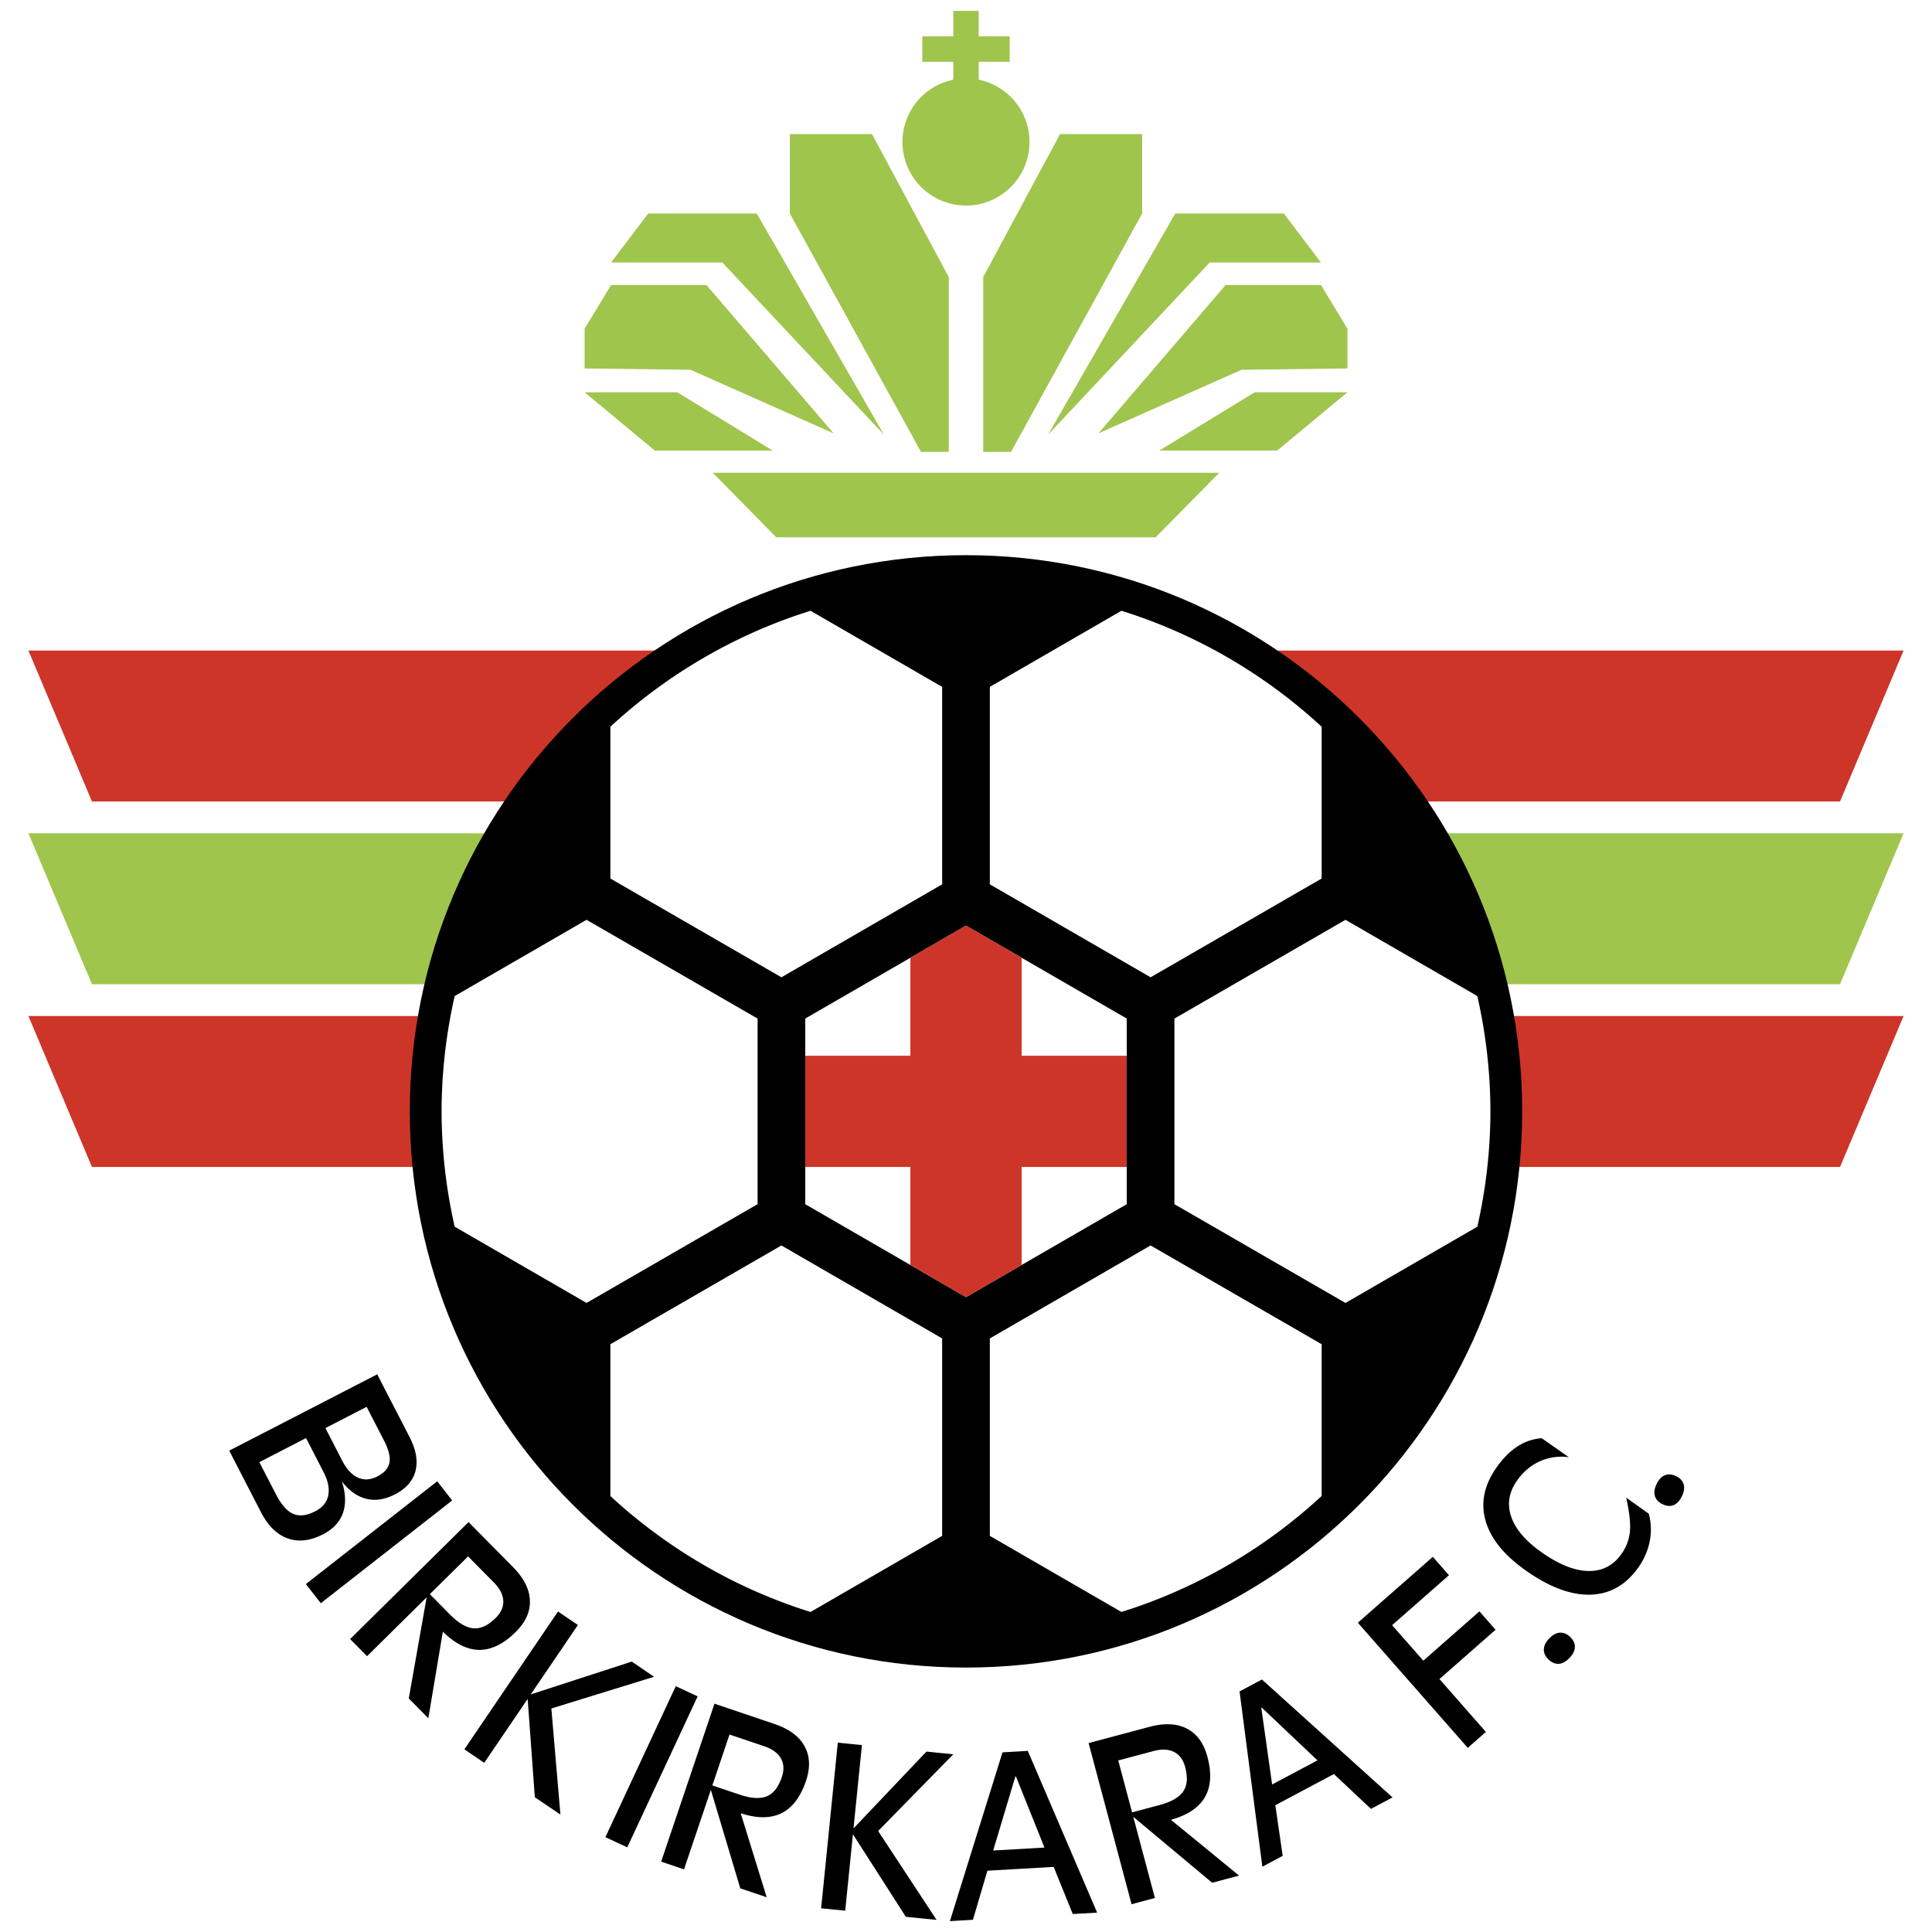
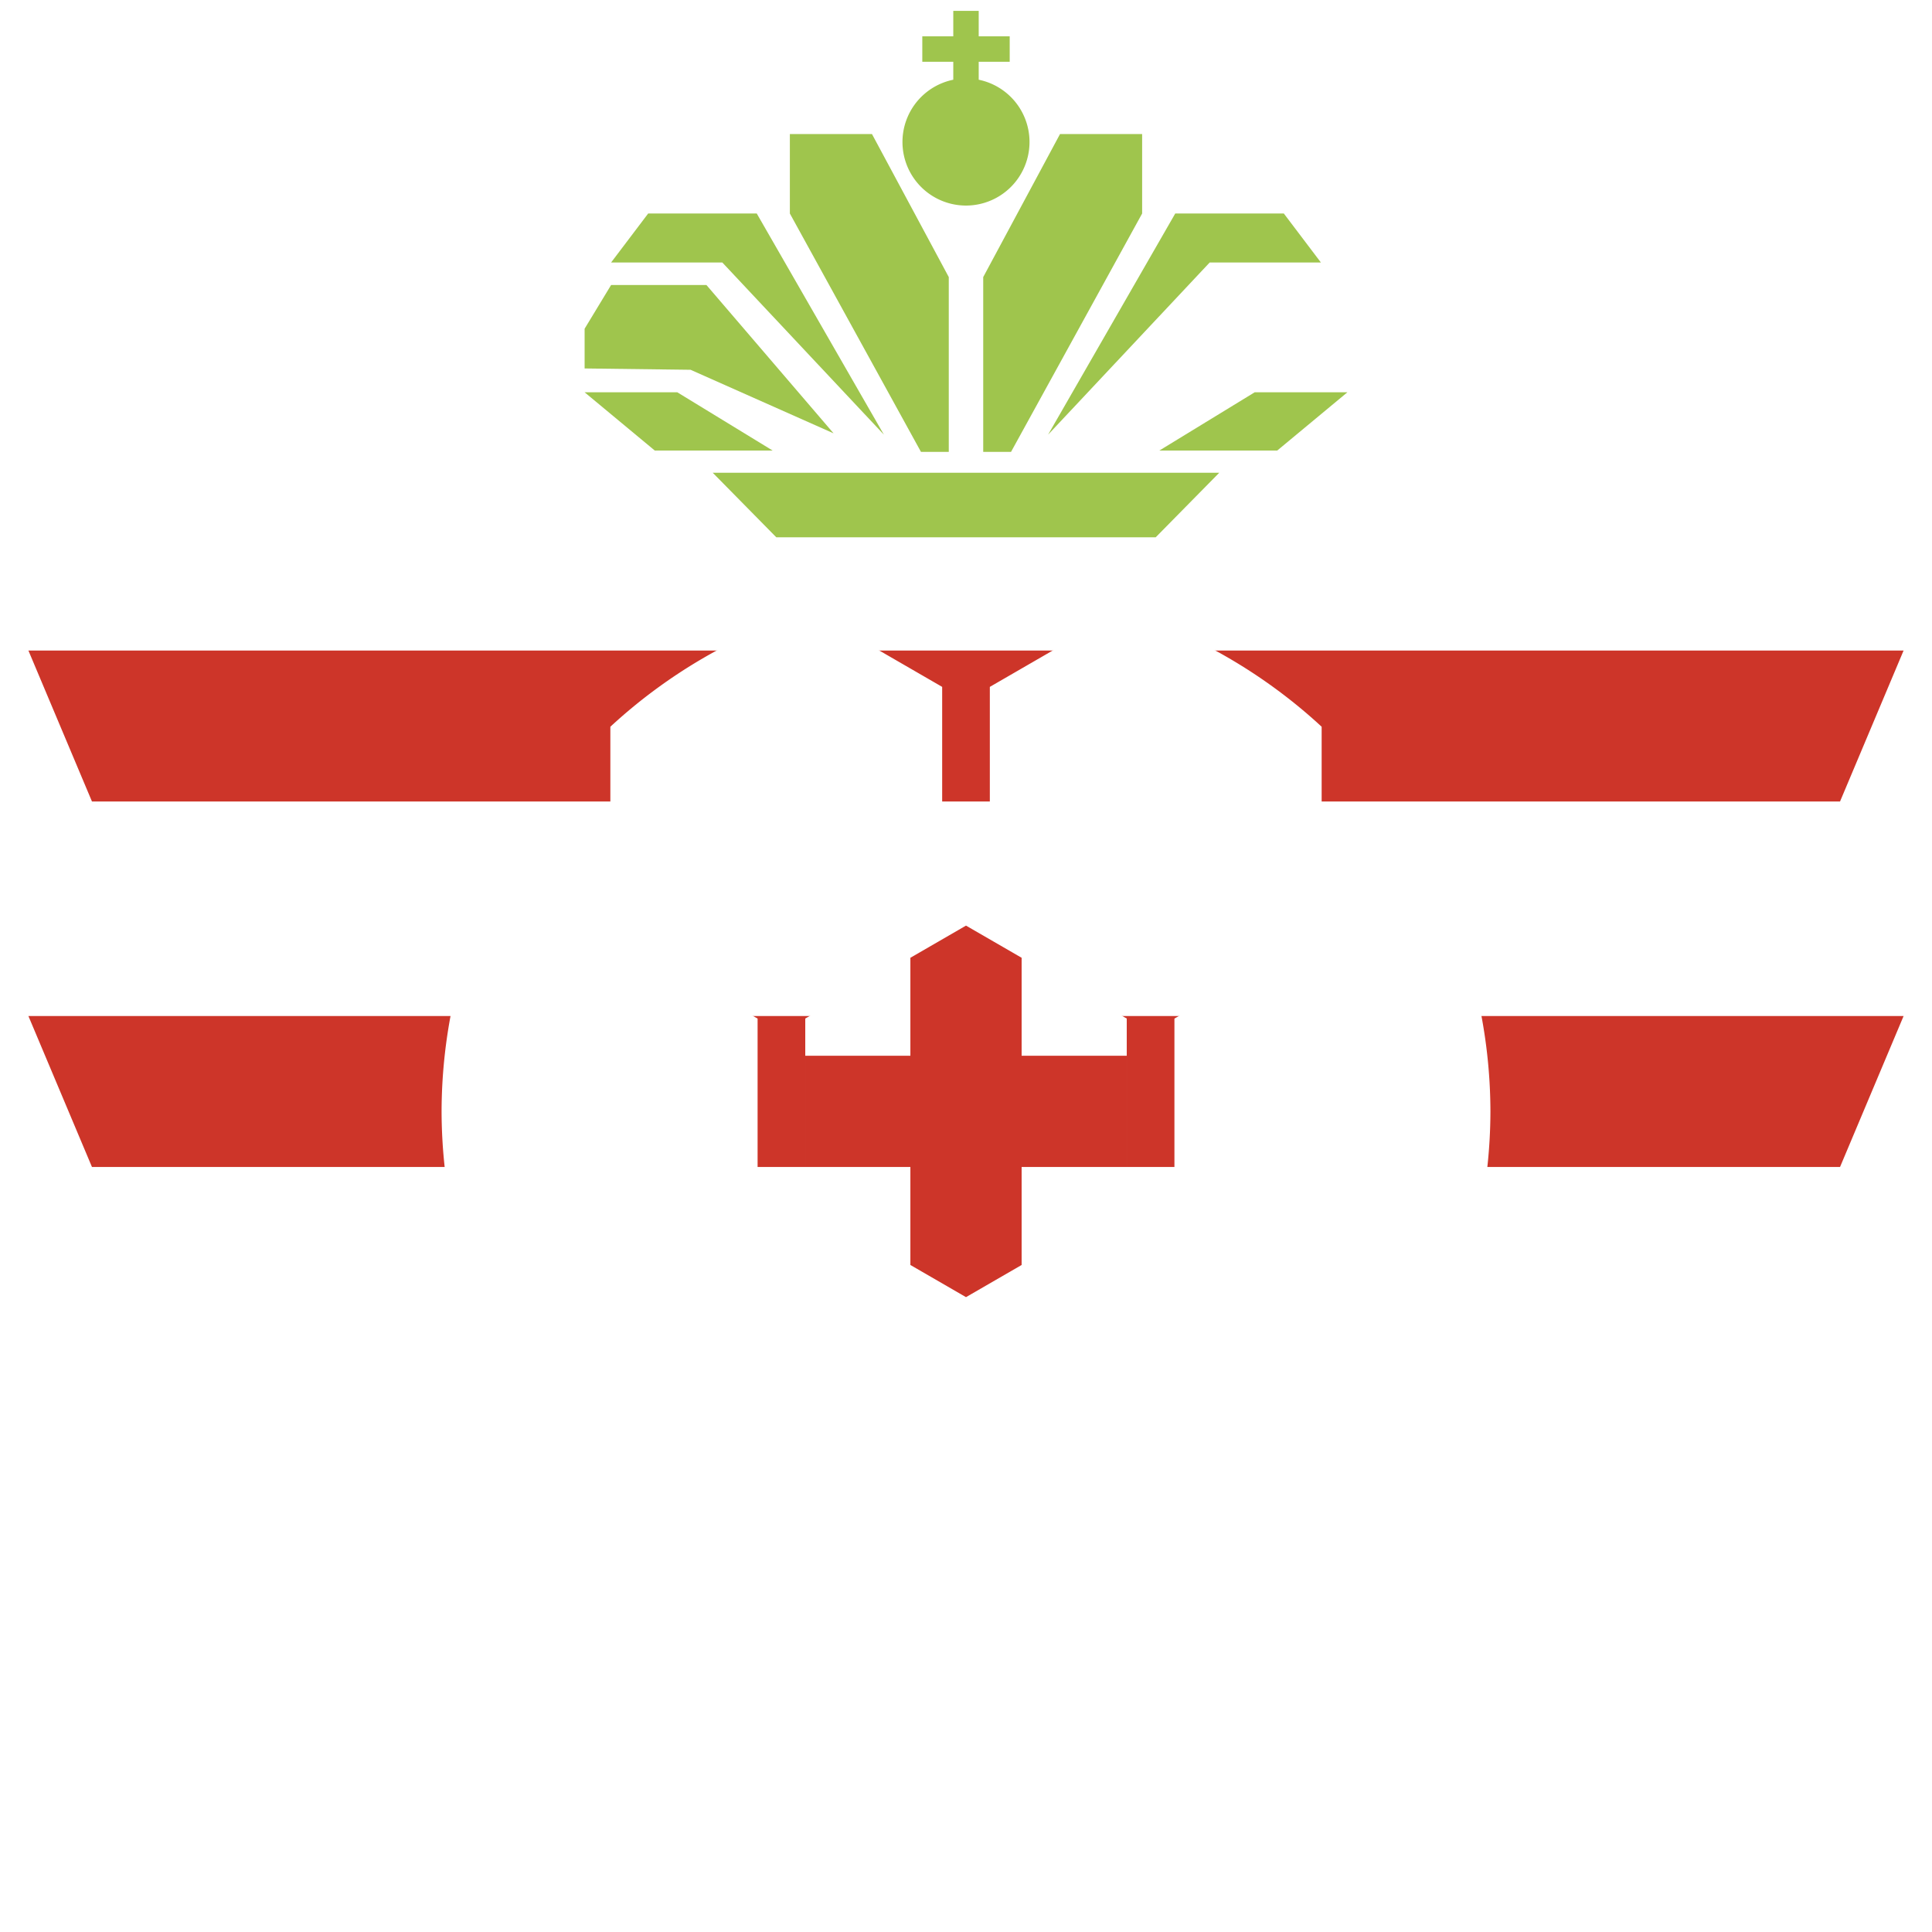
<svg xmlns="http://www.w3.org/2000/svg" width="2500" height="2500" viewBox="0 0 192.756 192.756">
  <g fill-rule="evenodd" clip-rule="evenodd">
-     <path fill="#fff" d="M0 0h192.756v192.756H0V0z" />
    <path fill="#9fc54d" d="M77.088 44.952l-9.513-5.813h-9.248l7.002 5.813h11.759z" />
    <path fill="#9fc54d" d="M83.166 43.234L70.482 28.437h-9.513l-2.642 4.36v3.964l10.569.132 14.27 6.341z" />
    <path fill="#9fc54d" d="M88.187 43.367L75.502 21.302H64.668l-3.699 4.888h11.098l16.12 17.177zM91.886 45.084h2.774v-17.44l-7.662-14.269h-8.193v7.927l13.081 23.782zM97.646 7.954V6.161h3.092V3.624h-3.092V1.087h-2.537v2.537h-3.091v2.537h3.091v1.793a6.342 6.342 0 0 0 1.269 12.555 6.342 6.342 0 0 0 1.268-12.555zM115.668 44.952l9.512-5.813h9.25l-7.002 5.813h-11.76zM104.568 43.367l12.686-22.065h10.834l3.699 4.888h-11.098l-16.121 17.177zM100.871 45.084h-2.775v-17.44l7.662-14.269h8.193v7.927l-13.08 23.782zM71.109 47.166l6.343 6.44h37.853l6.341-6.44H71.109z" />
-     <path fill="#9fc54d" d="M109.596 43.234l12.683-14.797h9.514l2.643 4.36v3.964l-10.571.132-14.269 6.341zM9.176 98.197L2.834 83.136h187.088l-6.342 15.061H9.176z" />
    <path fill="#cd3529" d="M9.176 116.432l-6.342-15.063h187.088l-6.342 15.063H9.176zM9.176 79.965L2.834 64.903h187.088l-6.342 15.062H9.176z" />
-     <path d="M96.378 166.373c30.647 0 55.491-24.844 55.491-55.492 0-30.646-24.844-55.491-55.491-55.491s-55.492 24.845-55.492 55.491c0 30.648 24.845 55.492 55.492 55.492z" />
    <path d="M77.961 124.26l-17.066 9.854v15.143c5.716 5.289 12.593 9.271 19.973 11.57L94 153.234v-19.699l-16.039-9.275zM114.795 124.26l-16.039 9.275v19.699l13.131 7.592c7.381-2.299 14.258-6.281 19.975-11.57v-15.143l-17.067-9.853zM75.584 101.623L58.519 91.77l-13.156 7.607a52.295 52.295 0 0 0-1.306 11.504 52.3 52.3 0 0 0 1.306 11.506l13.156 7.607 17.066-9.854v-18.517h-.001zM114.795 97.504l17.066-9.854V72.507c-5.717-5.288-12.594-9.271-19.975-11.57l-13.13 7.593v19.699l16.039 9.275zM147.393 99.377l-13.154-7.607-17.066 9.854v18.518l17.066 9.854 13.154-7.607a52.3 52.3 0 0 0 1.307-11.506 52.36 52.36 0 0 0-1.307-11.506zM80.869 60.937c-7.38 2.299-14.257 6.282-19.973 11.57V87.65l17.066 9.854L94 88.229V68.53l-13.131-7.593zM96.378 92.348l-16.037 9.273v18.522l16.037 9.273 16.038-9.273v-18.522l-16.038-9.273z" fill="#fff" />
    <path fill="#cd3529" d="M90.829 95.557v9.775H80.341v11.1h10.488v9.775l5.549 3.209 5.55-3.209v-9.775h10.488v-11.1h-10.488v-9.775l-5.55-3.209-5.549 3.209z" />
-     <path d="M36.578 140.359l1.738 3.371c.463.896.643 1.627.539 2.189-.104.561-.505 1.021-1.203 1.381-.686.354-1.332.395-1.938.123-.607-.273-1.13-.836-1.57-1.689l-1.678-3.254 4.112-2.121zm-13.708 4.373l.551 1.068 2.606 5.053c.708 1.373 1.6 2.25 2.676 2.635 1.076.383 2.253.246 3.532-.414 1.182-.609 1.887-1.482 2.115-2.615.152-.795.072-1.684-.241-2.668.564.748 1.198 1.27 1.903 1.566 1.057.445 2.188.357 3.393-.264 1.115-.574 1.799-1.357 2.051-2.348.251-.99.055-2.109-.588-3.359l-2.683-5.201-.55-1.068-14.765 7.615zm7.664-1.255l1.74 3.377c.458.887.615 1.67.473 2.35-.143.68-.572 1.205-1.287 1.572-.857.443-1.593.529-2.209.262-.615-.27-1.192-.926-1.729-1.967l-1.646-3.191 4.658-2.403zM43.621 147.793l.747.955.746.953-13.106 10.252-.746-.955-.746-.953 13.105-10.252zM46.703 155.281l2.565 2.598c.596.604.91 1.213.942 1.826.033.613-.22 1.188-.759 1.721-.756.746-1.491 1.09-2.207 1.033-.715-.057-1.506-.523-2.372-1.398l-1.985-2.012 3.816-3.768zm-11.771 8.248l.844.855.844.855 5.947-5.875-1.783 10.092.976.986.976.99 1.447-8.645c1.192 1.188 2.391 1.795 3.595 1.822 1.225.018 2.446-.574 3.663-1.775.997-.984 1.472-2.039 1.427-3.162-.045-1.125-.609-2.234-1.691-3.33l-3.583-3.627-.846-.857-11.816 11.671zM72.785 173.053l3.458 1.168c.803.271 1.357.674 1.663 1.209.305.533.336 1.158.094 1.877-.34 1.006-.842 1.643-1.507 1.914s-1.58.209-2.747-.186l-2.676-.902 1.715-5.08zm-6.821 12.683l1.14.385 1.14.385 2.677-7.93 2.938 9.824 1.317.445 1.317.445-2.593-8.383c1.599.525 2.944.529 4.034.014 1.104-.535 1.929-1.615 2.478-3.238.448-1.328.399-2.484-.146-3.469-.546-.986-1.549-1.725-3.009-2.217l-4.833-1.633-1.141-.385-5.319 15.757zM111.568 175.641l3.516-.938c.816-.217 1.498-.188 2.047.09.547.275.92.779 1.113 1.512.273 1.023.209 1.832-.193 2.426s-1.197 1.047-2.383 1.363l-2.721.725-1.379-5.178zm1.328 14.345l1.164-.311 1.164-.311-2.158-8.102 7.871 6.58 1.342-.357 1.344-.359-6.801-5.564c1.623-.447 2.746-1.186 3.369-2.219.623-1.057.715-2.41.273-4.064-.359-1.354-1.039-2.291-2.037-2.809-.998-.52-2.242-.58-3.73-.184l-4.922 1.311-1.164.311 4.285 16.078zM48.312 175.877l-.991-.674-.99-.674 9.344-13.75.991.674.991.674-4.703 6.92.003.002 10.073-3.27 1.114.756 1.113.758-10.249 3.162.905 10.586-1.272-.863-1.28-.871-.717-9.803-4.332 6.373zM84.327 190.631l-1.202-.121-1.201-.121 1.665-16.524 1.202.121 1.202.119-.839 8.317 7.279-7.666 1.339.135 1.338.134-7.499 7.657 5.834 8.867-1.529-.154-1.54-.155-5.301-8.271.024.002-.772 7.66zM67.423 168.23l1.09.508 1.091.508-7.021 15.063-1.091-.508-1.09-.508 7.021-15.063zM99.088 184.627l2.221-7.404.047-.002 2.85 7.111-5.118.295zm6.035 1.633l1.906 4.703 2.432-.141-6.916-16.135-2.525.145-5.247 16.838 2.296-.133 1.445-4.896 6.609-.381zM126.92 178.039l-1.08-7.654.041-.021 5.564 5.268-4.525 2.407zm6.164-1.041l3.699 3.475 2.15-1.145-13.031-11.764-2.232 1.189 2.275 17.486 2.029-1.08-.734-5.051 5.844-3.11zM146.441 174.385l-10.968-12.487 7.482-6.572.805.918.804.916-5.673 4.985 3.113 3.541 5.598-4.918.806.916.805.918-5.6 4.918 4.635 5.277-.902.793-.905.795zM164.494 151.021c.248.875.283 1.781.104 2.719s-.559 1.818-1.137 2.639c-1.242 1.758-2.836 2.666-4.781 2.721s-4.094-.746-6.445-2.406c-2.174-1.533-3.516-3.191-4.021-4.977s-.139-3.557 1.102-5.316c.646-.914 1.34-1.611 2.082-2.092s1.549-.752 2.42-.818l2.707 1.895a5.292 5.292 0 0 0-2.891.406c-.898.404-1.654 1.039-2.268 1.91-.818 1.16-1.018 2.361-.598 3.605s1.432 2.432 3.033 3.562c1.727 1.219 3.283 1.842 4.666 1.869 1.385.027 2.484-.539 3.303-1.699a4.562 4.562 0 0 0 .85-2.271c.068-.811-.057-1.928-.373-3.346l2.247 1.599zM165.277 148.064c.217-.451.494-.742.832-.879.338-.133.709-.104 1.111.09.404.195.656.465.758.811.1.348.043.746-.174 1.195-.217.451-.492.744-.828.881-.334.137-.701.107-1.105-.086-.402-.195-.656-.467-.762-.814-.103-.348-.048-.748.168-1.198zM154.561 163.475c.346-.363.699-.557 1.062-.582.363-.023.707.117 1.031.428.324.307.48.643.471 1.004s-.188.725-.533 1.086c-.346.363-.699.559-1.059.586-.361.027-.703-.113-1.027-.422-.324-.311-.482-.646-.477-1.01.01-.364.186-.727.532-1.09z" />
  </g>
</svg>